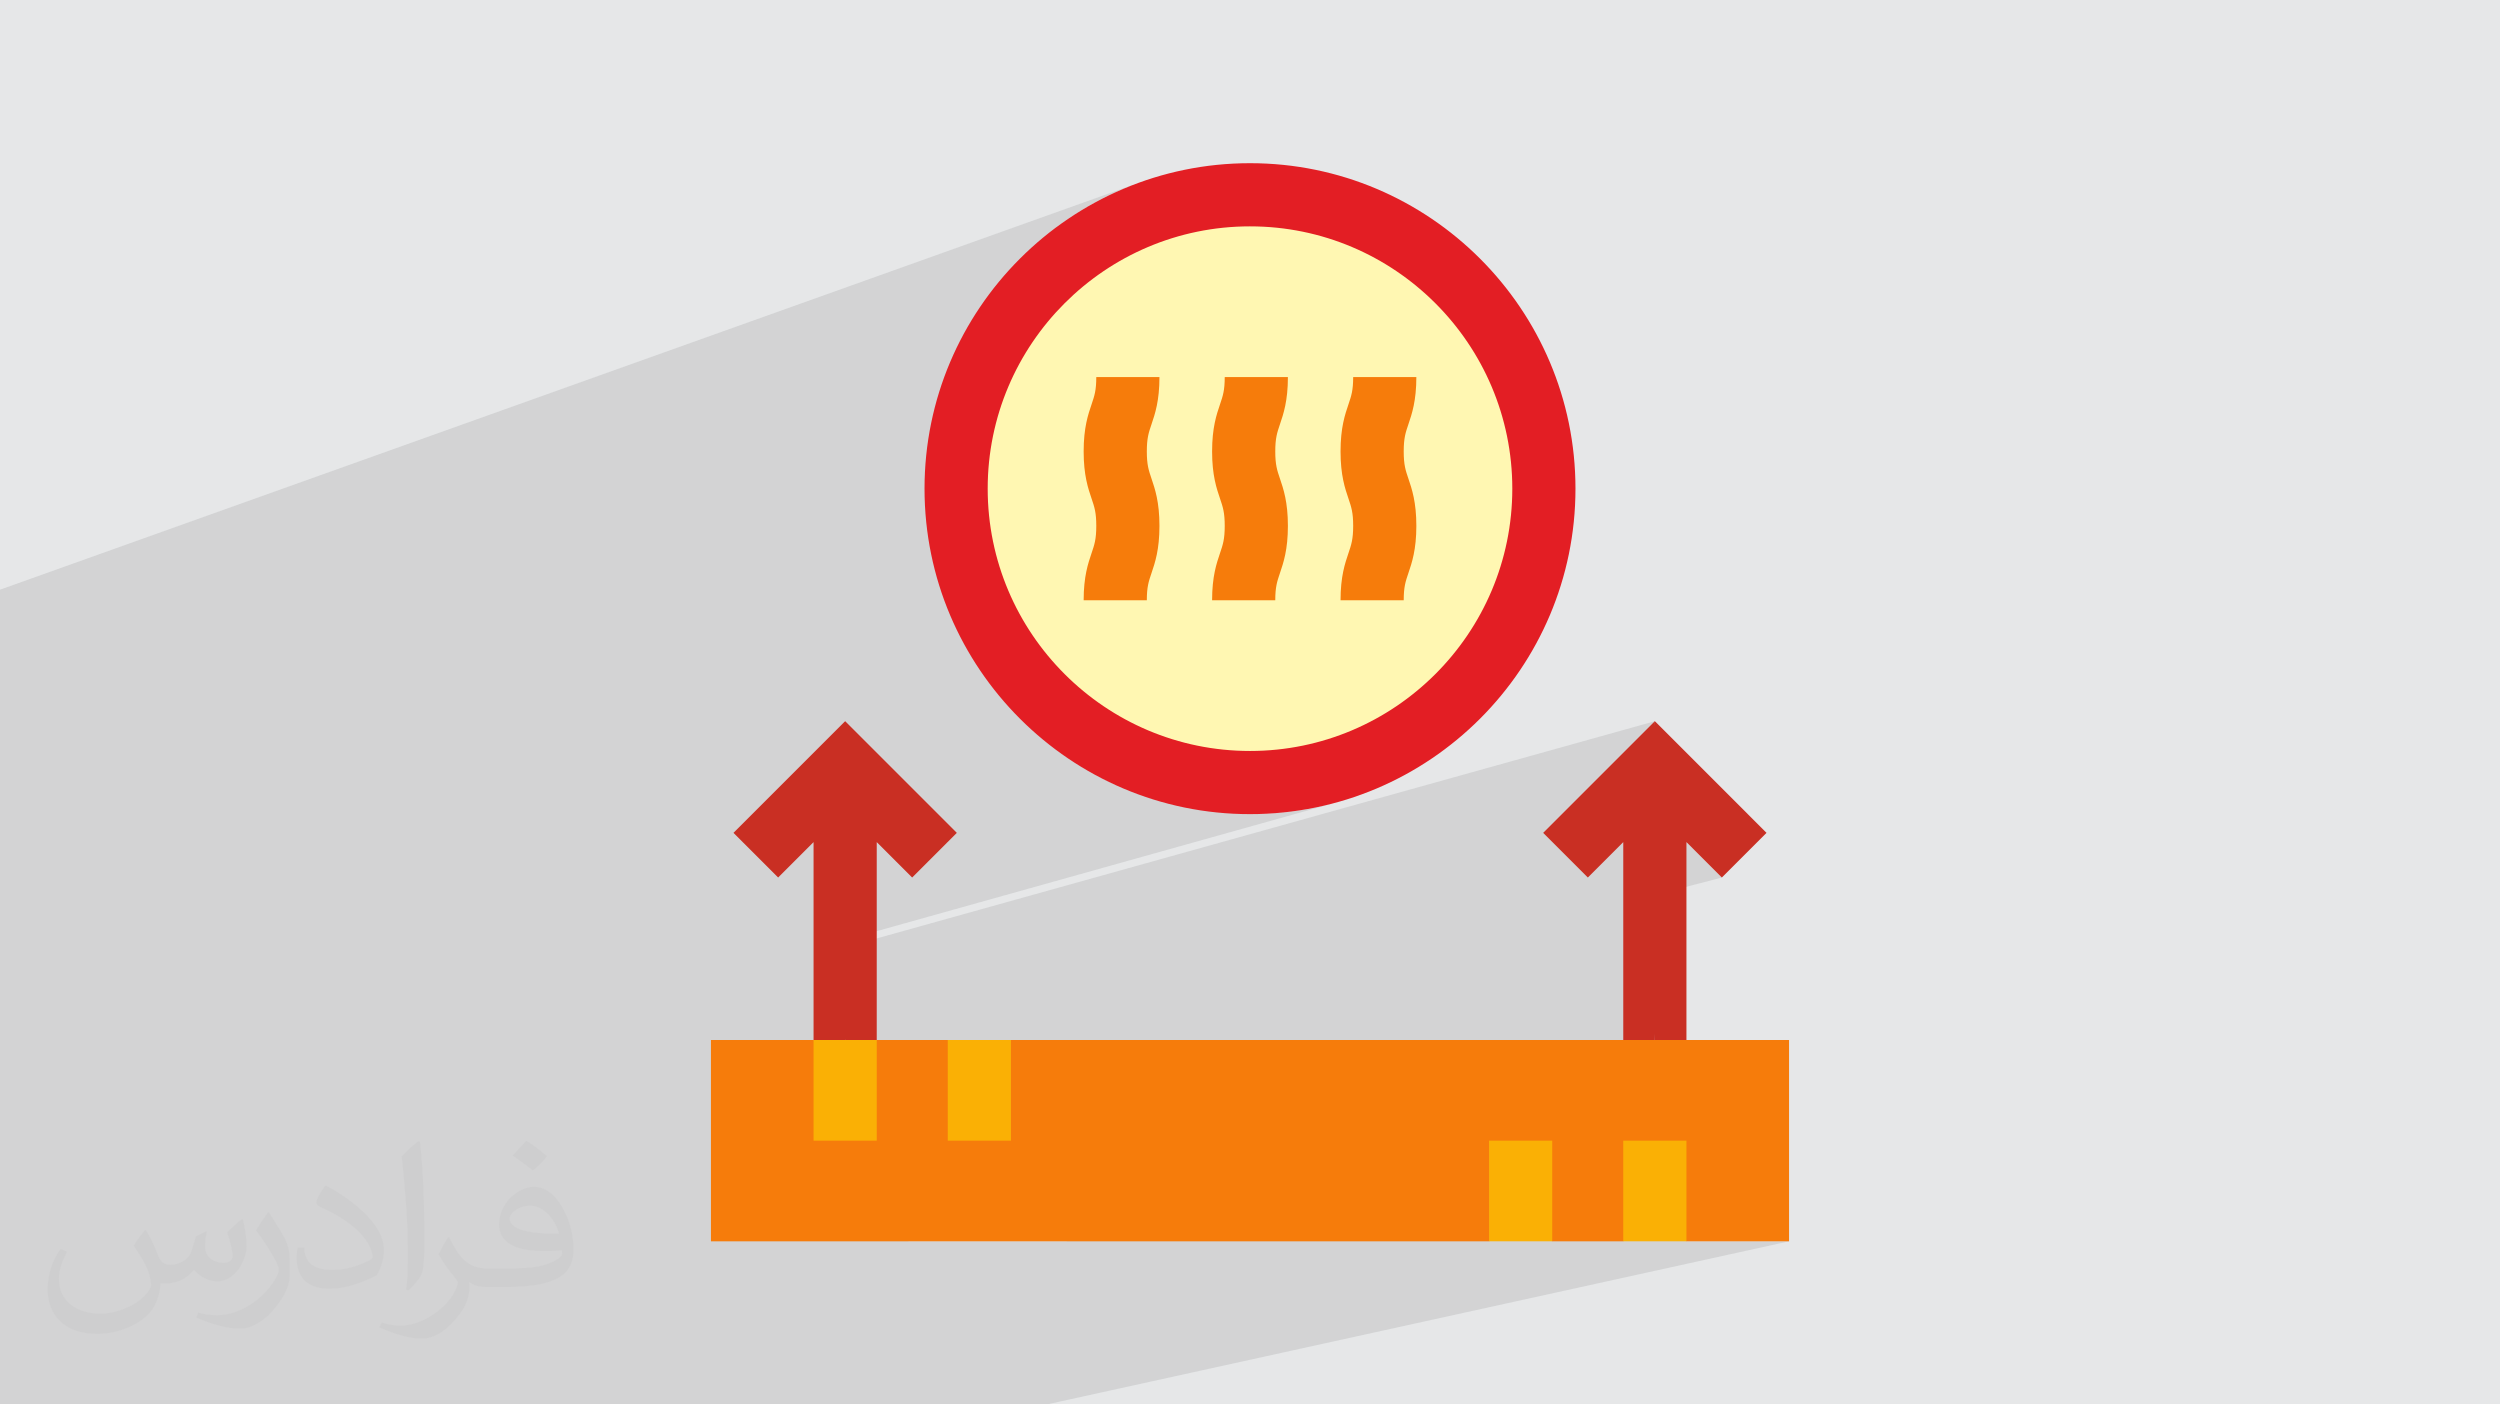
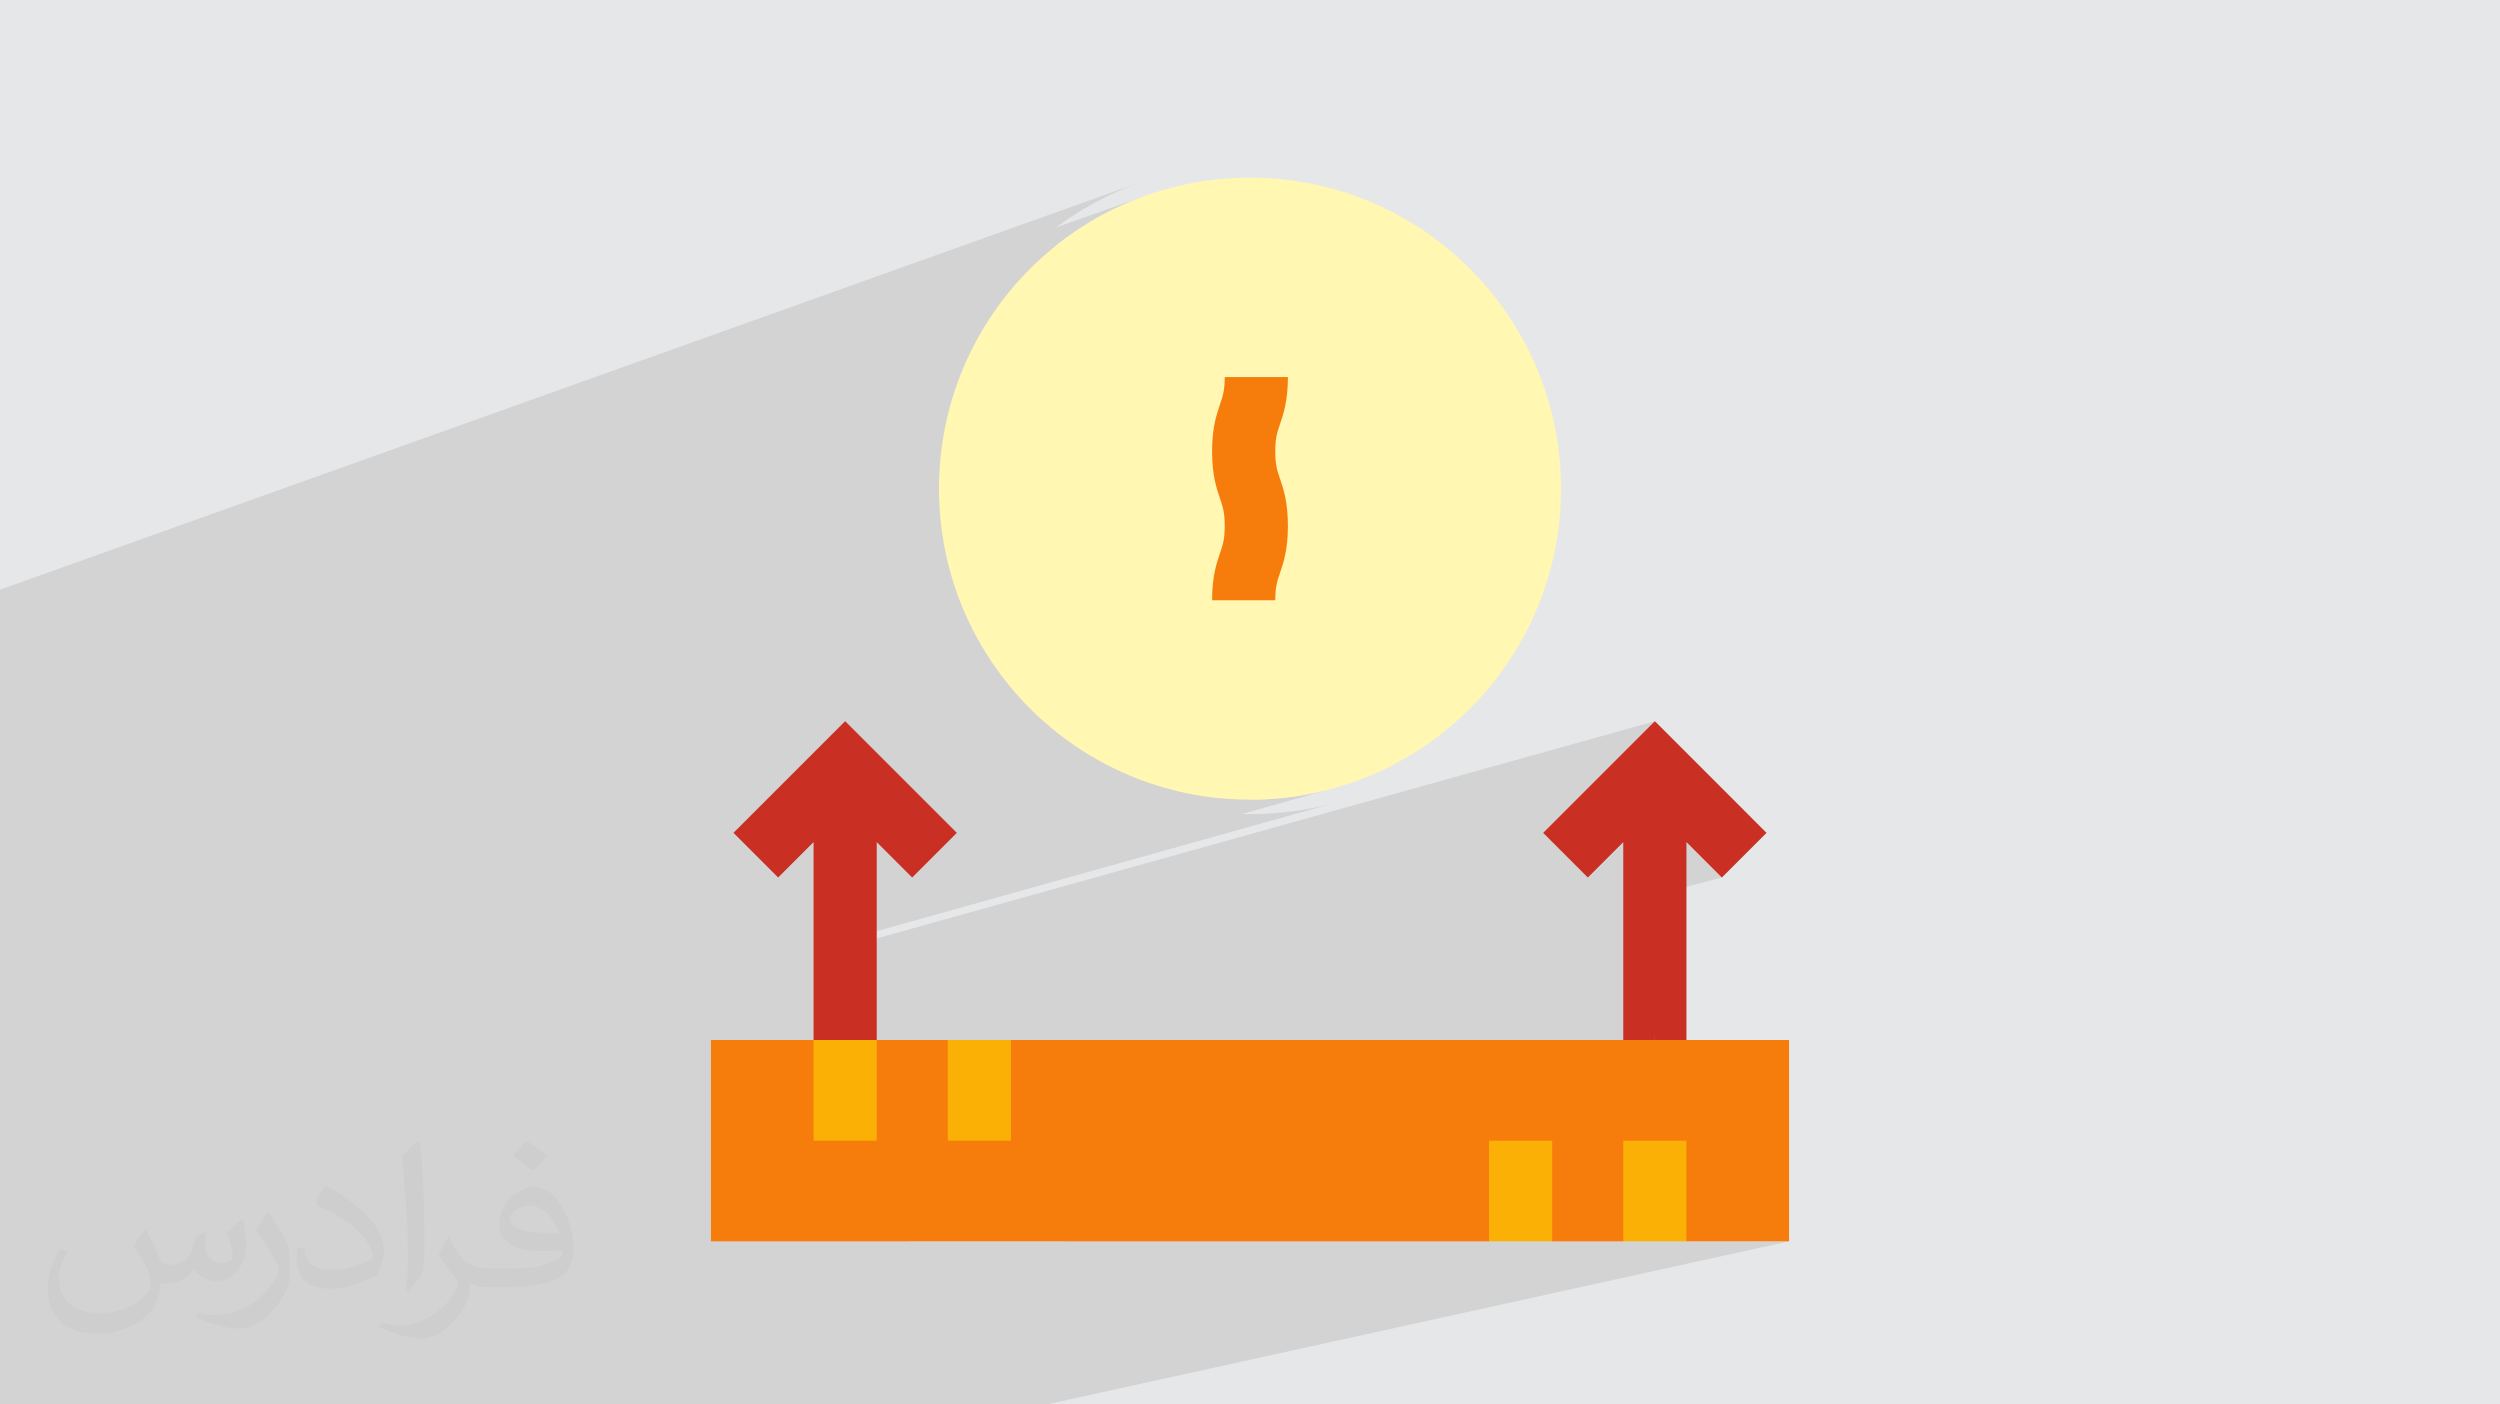
<svg xmlns="http://www.w3.org/2000/svg" xml:space="preserve" width="94.192mm" height="52.917mm" version="1.0" style="shape-rendering:geometricPrecision; text-rendering:geometricPrecision; image-rendering:optimizeQuality; fill-rule:evenodd; clip-rule:evenodd" viewBox="0 0 9404.92 5283.66">
  <defs>
    <style type="text/css">
   
    .fil3 {fill:#FFF7B2;fill-rule:nonzero}
    .fil7 {fill:#E31E24;fill-rule:nonzero}
    .fil4 {fill:#C92F23;fill-rule:nonzero}
    .fil5 {fill:#F67C0B;fill-rule:nonzero}
    .fil6 {fill:#FAB005;fill-rule:nonzero}
    .fil2 {fill:#373435;fill-opacity:0.031}
    .fil1 {fill:#2B2A29;fill-opacity:0.102}
    .fil0 {fill:#E6E7E8}
   
  </style>
  </defs>
  <g id="Layer_x0020_1">
    <polygon class="fil0" points="-0,0 9404.92,0 9404.92,5283.66 -0,5283.66 " />
    <path class="fil1" d="M-0 3596.77l0 -4.45 0 -33.83 0 -49.83 0 -41.17 0 -51.82 0 -53.43 0 -54.19 0 -108.8 0 -34.34 0 -58.96 0 -22.57 0 -60.83 0 -7.84 0 -11.2 0 -16.02 0 -13.12 0 -27.09 0 -70.68 0 -69.42 0 -319.61 0 -50.27 0 -107.03 0 -61.87 0 -50.03 4281.89 -1530.04 -55.58 21.96 -54.22 24.55 -52.79 27.07 -51.27 29.53 -49.68 31.88 -45.65 32.48 327.48 -116.44 -53.13 20.95 -51.82 23.43 -50.45 25.83 -49 28.18 -47.47 30.43 -45.87 32.62 -34.61 27.19 734.63 -259.63 0 183.19 0 0.01 50.7 1.29 50.04 3.81 49.33 6.29 48.55 8.69 47.7 11.04 46.8 13.32 45.82 15.54 44.79 17.69 43.69 19.78 42.55 21.83 41.32 23.78 40.05 25.69 38.69 27.54 37.29 29.33 35.82 31.03 34.29 32.7 32.7 34.29 31.03 35.82 29.33 37.29 27.54 38.69 25.69 40.05 23.78 41.32 21.83 42.55 19.78 43.69 17.69 44.79 15.54 45.82 13.32 46.8 11.04 47.7 8.69 48.55 6.29 49.33 3.81 50.04 1.29 50.7 -1.29 50.7 -3.81 50.04 -6.29 49.33 -8.69 48.55 -11.04 47.7 -13.31 46.8 -15.55 45.82 -17.68 44.79 -19.79 43.69 -21.82 42.55 -23.79 41.33 -25.69 40.04 -27.54 38.69 -29.32 37.29 -31.04 35.82 -29.59 31.03 180.23 359.85 642.28 -179.31 -0.01 0.01 -86.93 509.47 205.76 -54.57 133.23 133.24 -322.52 83.98 70.46 527.25 61.96 60.53 -145.35 35.26 141.68 282.87 60.55 0 0 120.89 129.1 257.77 256.94 0 -231.47 50.86 281.99 563.05 -281.99 -563.05 -2562.25 563.05 -355.49 0 -218.84 0 -157.08 0 -89 0 -0.01 0 -218.83 0 -183.13 0 -629.47 0 -15.56 0 -193.1 0 -234.62 0 -208.64 0 -549.68 0 -146.04 0 -115.33 0 -99.69 0 -320.32 0 -201.83 0 0 -36.78 0 -53.09 0 -60.66 0 -54.8 0 -90.47 0 -29.33 0 -45.83 0 -33.41 0 -15.24 0 -6.92 0 -6.7 0 -6.08 0 -4.59 0 -35.22 0 -6.03 0 -4.85 0 -28.57 0 -28.79 0 -33.58 0 -61.44 0 -190.23 0 -0.01 0 -24.46 0 -40.34 0 -7.64 0 -39.1 0 -0.01 0 -59.74 0 -63.39 0 -67 0 -12.97 0 -10.15 0 -62.37 0 -112.16 0 -107.17 0 -60.68 0 -63.61 0 -24.87 0 -9.55 0 -0.01 0 -45.52 0 -43.53zm3134.45 -20.78l2448.77 -683.64 -180.23 -359.85 -3.11 3.26 -34.29 32.7 -35.83 31.04 -37.28 29.32 -38.7 27.54 -40.04 25.69 -41.32 23.79 -42.55 21.82 -43.69 19.79 -44.79 17.69 -45.83 15.54 -293.12 84.24 0 143.39 0 0.01 60.21 -1.52 59.41 -4.52 58.55 -7.44 57.62 -10.29 56.6 -13.06 -321.37 90.53 28.98 0.74 62.91 -1.6 62.1 -4.73 61.21 -7.81 60.23 -10.78 59.19 -13.69 -1877.14 525.65 3.49 26.18zm876.93 1093.75l1590.41 -378.66 237.64 0 0 62.7 267.24 -62.7 177.1 0 -141.68 -282.87 -2727.62 661.53 596.91 0zm2462.04 0l-129.1 -257.77 0 257.77 129.1 0z" />
    <path class="fil2" d="M548.54 4627.69c17.95,27.21 29.6,53.36 40.96,82.43 8.45,16.91 12.93,48.09 52.57,48.09 11.61,0 28.28,-3.42 43.06,-11.61 16.63,-8.73 29.32,-21.94 35.94,-42l15.85 -53.36 38.57 -19.02 2.64 2.64c-5.27,20.09 -6.59,39.36 -6.59,54.43 0,44.63 38.57,61.56 69.22,61.56 17.95,0 34.09,-8.73 34.09,-25.11 0,-21.13 -8.98,-57.06 -20.62,-89.29 17.95,-17.95 35.94,-35.94 56.53,-50.47l3.17 1.6c8.98,38.04 14,75.56 14,100.66 0,24.57 -10.83,51.79 -19.81,69.49 -18.49,34.87 -51.25,62.62 -90.87,62.62 -30.1,0 -63.65,-15.07 -86.66,-43.06l-1.32 0c-21.66,26.96 -55.22,51.25 -108.86,51.25l-16.63 0c-2.64,35.41 -10.29,60.49 -21.94,82.95 -31.95,62.34 -126.81,106.47 -216.1,106.47 -124.17,0 -186.51,-71.59 -186.51,-166.96 0,-58.91 19.27,-113.6 48.88,-152.42l24.29 10.04c-18.49,35.41 -30.91,68.68 -30.91,101.45 0,89.29 72.66,131.83 156.4,131.83 77.68,0 173.83,-49.41 191.28,-106.72 -6.59,-62.62 -30.1,-91.93 -66.04,-148.99 10.83,-19.02 24.83,-38.04 42.28,-58.38l3.17 0 0 0 0 0 -0.02 -0.09zm1432.13 -336.04c26.15,16.39 51.79,35.66 76.87,57.85 -14,19.81 -31.45,37.79 -53.11,53.64 -25.11,-20.34 -50.19,-37.79 -75.84,-56.27 17.42,-19.55 34.62,-38.29 52.04,-55.22l0 0 0 0 0 0 0 0 0 0 0.03 0zm13.47 244.11c-42.28,0 -76.87,27.75 -76.87,48.34 0,44.13 84.53,57.85 185.72,57.31 -12.68,-51.79 -57.06,-105.68 -108.86,-105.68l0.01 0.03zm-94.86 236.19c54.96,0 103.04,-1.6 139.74,-10.83 40.96,-10.29 75.56,-30.91 75.56,-45.17 0,-3.7 0,-8.19 -1.32,-11.89 -22.98,2.11 -49.41,2.11 -72.38,2.11 -74.49,0 -131.55,-16.91 -154.02,-58.66 -5.55,-11.61 -9.51,-24.57 -9.51,-39.36 0,-40.43 17.42,-79.79 48.09,-107 25.61,-22.45 53.89,-36.44 82.67,-36.44 52.04,0 93.51,41.75 122.57,107.54 15.85,35.94 26.68,77.4 26.68,129.72 0,34.87 -9.51,64.19 -31.17,85.85 -40.43,39.11 -114.92,53.89 -229.04,53.89l-51.79 0 0 0 -13.47 0c-28.28,0 -48.62,-5.02 -64.72,-17.42l-2.64 0c0.79,6.59 1.32,12.93 1.32,19.02 0,25.61 -8.45,58.38 -25.61,84.53 -50.72,75.3 -105.68,108.04 -153.24,108.04 -48.09,0 -107,-18.49 -160.11,-42.54l9.51 -18.49c17.17,7.13 40.96,11.89 73.7,11.89 85.85,0 198.66,-82.43 212.66,-163 -3.17,-6.59 -8.98,-15.32 -17.17,-24.57 -25.11,-29.85 -40.96,-54.68 -55.75,-80.83 12.68,-25.11 24.29,-45.17 35.13,-63.4l4.49 -0.53c36.72,74.77 69.99,117.55 144.23,117.55l11.61 0 0 0 53.89 0 0 0 0 0 0 0 0 0 0 0 0.09 0.01zm-371.98 79c6.34,-34.34 6.87,-72.91 6.87,-108.86l0 -53.36c0,-99.6 -12.68,-244.36 -22.98,-338.68 17.95,-19.27 43.06,-42 62.87,-57.31l5.81 1.6c13.47,118.62 16.63,256 16.63,383.06 0,33.3 -1.32,65.79 -4.49,89.55 -1.85,30.1 -19.27,52.83 -56.53,87.7l-8.19 -3.7zm-382.8 -157.19c1.85,46.77 24.83,83.49 105.15,83.49 49.93,0 92.19,-12.93 138.96,-35.13 8.45,-3.7 12.93,-8.73 12.93,-12.93 0,-29.32 -22.45,-68.15 -60.23,-103.55 -36.72,-33.3 -85.34,-62.62 -130.76,-82.18 -15.6,-6.59 -20.62,-13.47 -20.62,-20.09 0,-13.47 17.95,-41.75 32.77,-62.09l5.02 -0.53c52.04,27.21 110.17,67.64 153.24,112.53 39.11,41.47 63.4,83.49 63.4,129.19 0,33.81 -10.29,65.51 -26.96,95.11 -57.06,28.79 -117.83,50.72 -178.06,50.72 -73.17,0 -123.1,-34.34 -123.1,-114.92 0,-8.73 0,-22.19 3.17,-39.64l25.11 0 0 0 0 0 0 0 0 0 0 0 -0.02 0zm-132.37 -132.9l45.45 73.45c16.63,27.21 32.23,56.81 32.23,103.55l0 59.7c0,48.34 -30.91,100.13 -80.83,151.38 -39.11,34.62 -73.7,49.41 -105.68,49.41 -47.55,0 -101.98,-14.79 -164.85,-41.75l7.13 -18.49c19.81,5.27 42.79,9.77 71.06,9.77 90.36,-0.53 182.8,-66.57 225.08,-147.15 5.02,-9.26 6.87,-17.95 6.87,-24.04 0,-9.26 -5.02,-19.55 -8.98,-28.79 -22.98,-43.31 -48.62,-82.95 -76.87,-119.68 14.79,-23.25 29.6,-45.7 45.7,-67.9l3.7 0.53 0 0 0 0 0 0 0 0 0 0 -0.02 0.01z" />
    <g id="_3197809385168">
      <path class="fil3" d="M3532.47 1838.35c0,646.16 523.83,1169.98 1169.99,1169.98l767.17 -1309.96 -767.17 -1030c-646.16,0 -1169.99,523.82 -1169.99,1169.98z" />
      <path class="fil3" d="M4702.46 668.37l0 2339.97c646.15,0 1169.98,-523.82 1169.98,-1169.98 0,-646.16 -523.83,-1169.99 -1169.98,-1169.99z" />
      <polygon class="fil4" points="3298.24,3912.44 3298.24,3167.96 3431.47,3301.2 3599.52,3133.16 3179.42,2713.06 3089.53,3239.85 3179.42,3912.44 3238.1,3984.95 " />
      <polygon class="fil4" points="2927.36,3301.2 3060.59,3167.96 3060.59,3912.44 3116.84,3972.97 3179.41,3912.44 3179.41,2713.05 2759.31,3133.16 " />
      <polygon class="fil4" points="6344.33,3912.44 6344.33,3167.96 6477.55,3301.2 6645.59,3133.16 6225.5,2713.06 6135.61,3239.85 6225.5,3912.44 6287.45,3972.97 " />
      <polygon class="fil4" points="5973.44,3301.2 6106.67,3167.96 6106.67,3912.44 6172.93,3958.75 6225.5,3912.44 6225.5,2713.05 5805.4,3133.16 " />
      <polygon class="fil5" points="6730.37,3912.44 4702.46,3912.44 3803.11,3912.44 3684.29,3995.42 3565.46,3912.44 3298.24,3912.44 3179.41,3995.42 3060.59,3912.44 2674.54,3912.44 2674.54,4669.75 4702.46,4669.75 5601.8,4669.75 5720.62,4597.21 5839.45,4669.75 6106.67,4669.75 6225.5,4604.69 6344.33,4669.75 6730.37,4669.75 " />
      <polygon class="fil6" points="6106.67,4291.09 6344.33,4291.09 6344.33,4669.75 6106.67,4669.75 " />
      <polygon class="fil6" points="5601.8,4291.09 5839.44,4291.09 5839.44,4669.75 5601.8,4669.75 " />
      <polygon class="fil6" points="3565.47,3912.44 3803.11,3912.44 3803.11,4291.09 3565.47,4291.09 " />
      <polygon class="fil6" points="3060.59,3912.44 3298.24,3912.44 3298.24,4291.09 3060.59,4291.09 " />
-       <path class="fil7" d="M3715.67 1838.35c0,-544.11 442.67,-986.79 986.79,-986.79l0 0.01c544.11,0 986.78,442.67 986.78,986.78 0,544.11 -442.66,986.78 -986.77,986.79l-0.01 -0.01c-544.12,0 -986.79,-442.66 -986.79,-986.78zm986.79 -1224.43c-675.16,0 -1224.43,549.28 -1224.43,1224.43 0,675.15 549.27,1224.43 1224.43,1224.43 675.14,0 1224.42,-549.27 1224.42,-1224.42 0,-675.15 -549.28,-1224.44 -1224.42,-1224.44z" />
      <path class="fil5" d="M4607.39 1418.5c0,50.33 -6.94,70.78 -17.45,101.72 -13.39,39.45 -30.07,88.56 -30.07,178.15 0,89.61 16.67,138.71 30.07,178.17 10.51,30.94 17.45,51.39 17.45,101.74 0,50.34 -6.94,70.8 -17.45,101.76 -13.4,39.45 -30.07,88.56 -30.07,178.15l142.59 0.01 104.72 -358.8 -104.72 -480.89 -95.07 0z" />
      <path class="fil5" d="M4845.04 1418.5l-142.58 0 0 839.68 95.06 0.01c0,-50.34 6.94,-70.8 17.45,-101.75 13.39,-39.45 30.07,-88.57 30.07,-178.16 0,-89.6 -16.67,-138.71 -30.07,-178.16 -10.51,-30.94 -17.45,-51.39 -17.45,-101.76 0,-50.33 6.94,-70.77 17.45,-101.72 13.4,-39.45 30.07,-88.55 30.07,-178.15l0 0z" />
-       <path class="fil5" d="M4361.83 1418.5l-237.64 0c0,50.33 -6.94,70.78 -17.45,101.72 -13.41,39.45 -30.08,88.56 -30.08,178.15 0,89.61 16.67,138.71 30.08,178.17 10.51,30.94 17.45,51.39 17.45,101.74 0,50.34 -6.94,70.8 -17.46,101.76 -13.39,39.45 -30.07,88.56 -30.07,178.15l237.65 0.01c0,-50.35 6.94,-70.8 17.45,-101.75 13.39,-39.45 30.07,-88.57 30.07,-178.16 0,-89.6 -16.67,-138.71 -30.07,-178.16 -10.51,-30.94 -17.45,-51.39 -17.45,-101.76 0,-50.33 6.94,-70.78 17.45,-101.73 13.4,-39.44 30.07,-88.54 30.07,-178.14z" />
-       <path class="fil5" d="M5280.73 1698.37c0,-50.33 6.94,-70.77 17.45,-101.72 13.4,-39.45 30.08,-88.56 30.08,-178.15l-237.65 0c0,50.33 -6.94,70.78 -17.45,101.72 -13.39,39.45 -30.07,88.56 -30.07,178.15 0,89.61 16.67,138.71 30.07,178.16 10.5,30.95 17.45,51.39 17.45,101.75 0,50.35 -6.95,70.8 -17.45,101.76 -13.39,39.45 -30.07,88.56 -30.07,178.15l237.64 0.01c0,-50.34 6.95,-70.8 17.45,-101.75 13.4,-39.45 30.08,-88.57 30.08,-178.16 0,-89.6 -16.67,-138.71 -30.08,-178.16 -10.5,-30.94 -17.45,-51.39 -17.45,-101.76z" />
    </g>
  </g>
</svg>